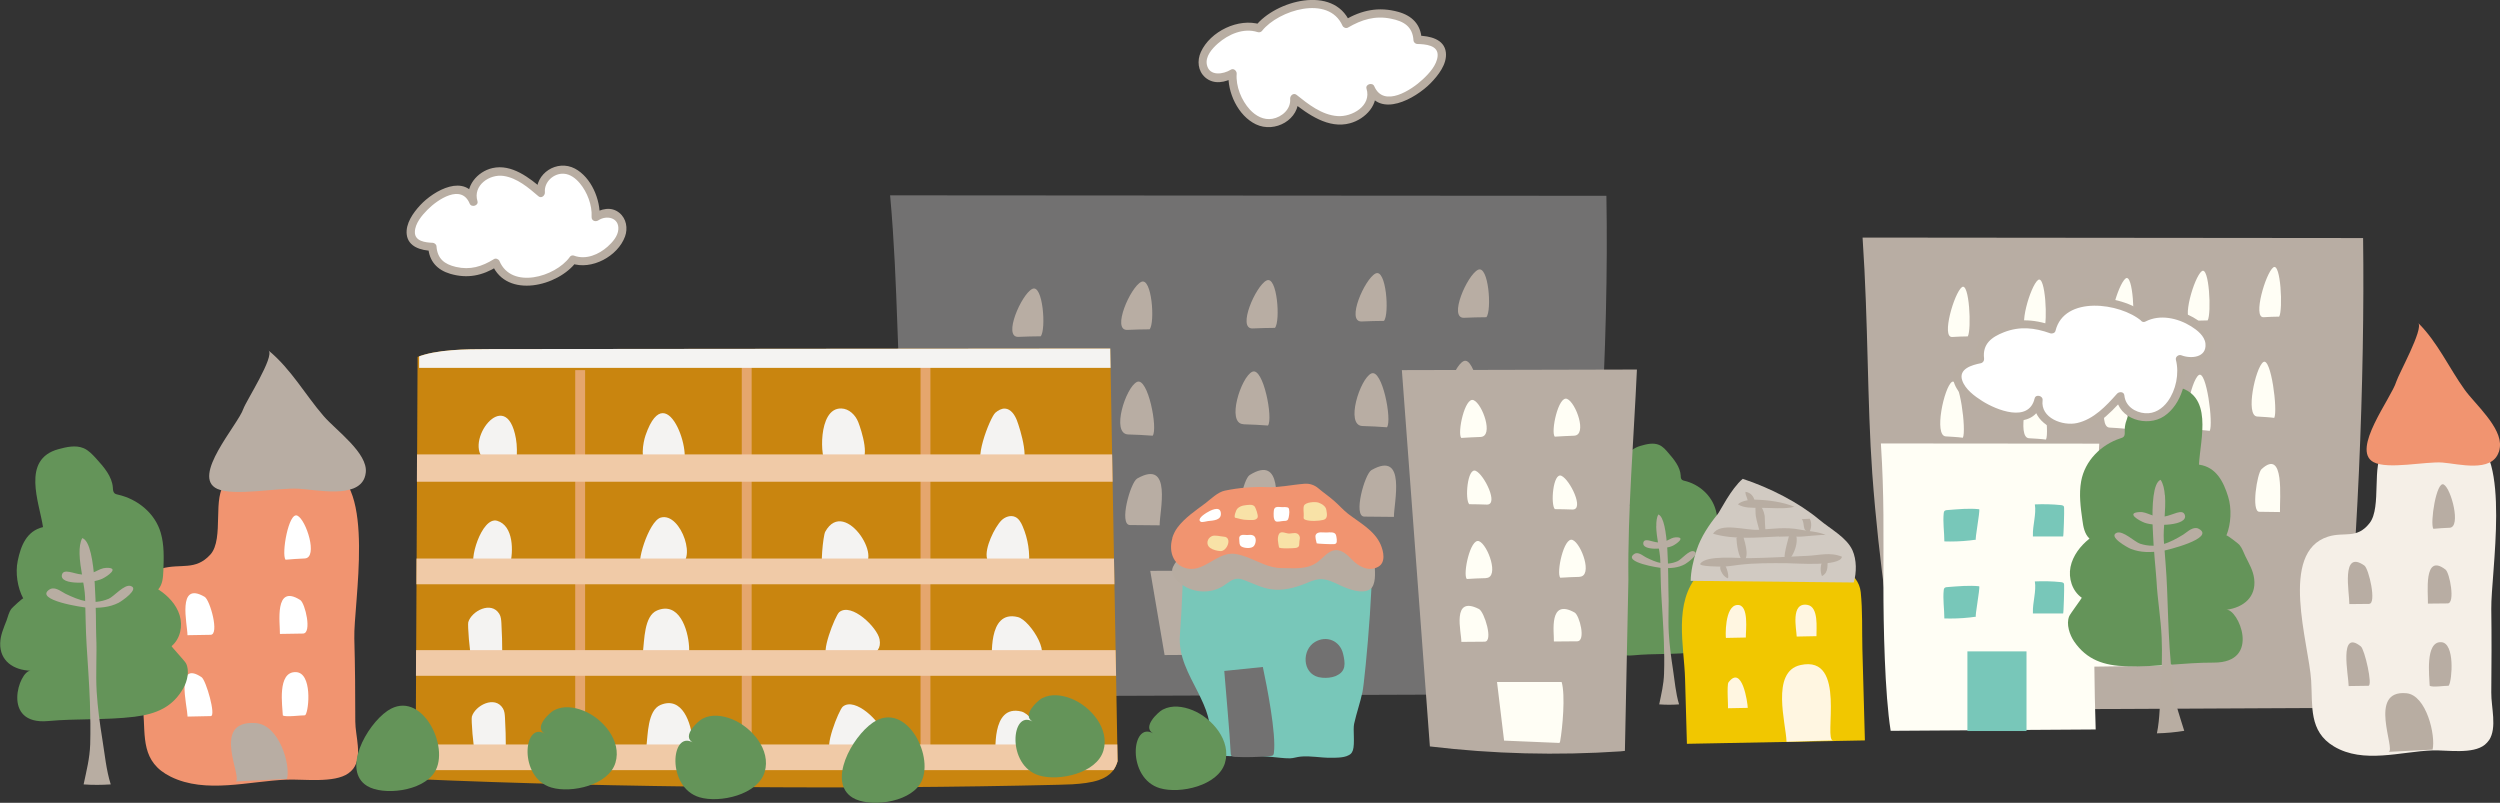
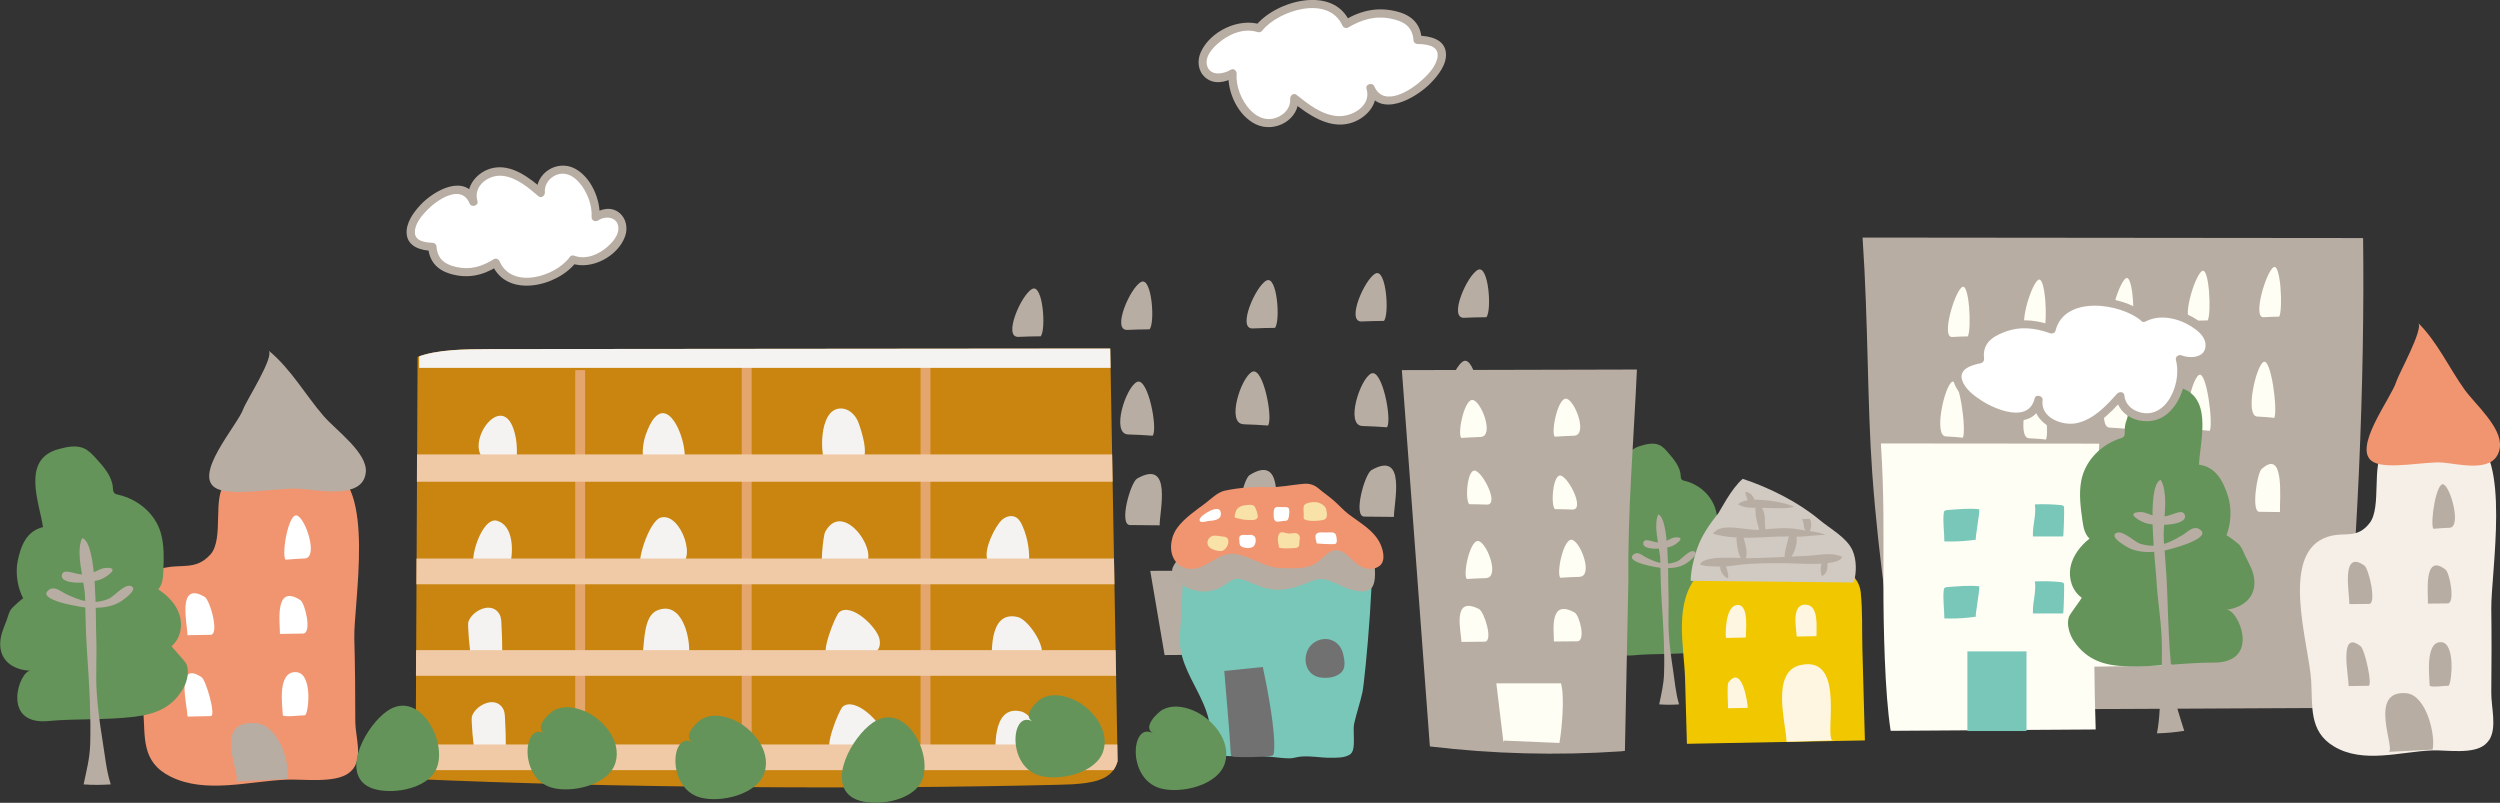
<svg xmlns="http://www.w3.org/2000/svg" id="_レイヤー_2" viewBox="0 0 258.03 82.86">
  <rect x="0" y="0" width="258.03" height="82.86" fill="#333333" stroke="none" />
  <defs>
    <style>.cls-1{fill:none;}.cls-2{clip-path:url(#clippath);}.cls-3{fill:#f8e2a7;}.cls-4{fill:#f1c700;}.cls-5{fill:#f4f3f2;}.cls-6{fill:#f5efe7;}.cls-7{fill:#fff;}.cls-8{fill:#fff6e1;}.cls-9{fill:#fffef5;}.cls-10{fill:#f19470;}.cls-11{fill:#f0caa7;}.cls-12{fill:#e5a66d;}.cls-13{fill:#649459;}.cls-14{fill:#b7aca1;}.cls-15{fill:#b8ada3;}.cls-16{fill:#b8ada2;}.cls-17{fill:#d1cac2;}.cls-18{fill:#c9850f;}.cls-19{fill:#727171;}.cls-20{fill:#78c7b9;}.cls-21{clip-path:url(#clippath-1);}.cls-22{clip-path:url(#clippath-2);}</style>
    <clipPath id="clippath">
      <rect class="cls-1" width="258.03" height="82.86" />
    </clipPath>
    <clipPath id="clippath-1">
      <path class="cls-1" d="m50.59,36.03c-2.64,0-5.56.05-7.5.81l-.21,43.57c20.6.9,45.63,1.09,66.31.59.48-.01.98-.03,1.47-.05.99-.06,1.96-.17,2.73-.43,1.34-.45,1.74-1.23,1.96-1.95l-.76-42.6c-21.33.02-42.66.04-63.99.06" />
    </clipPath>
    <clipPath id="clippath-2">
      <rect class="cls-1" width="258.03" height="82.86" />
    </clipPath>
  </defs>
  <g id="_レイヤー_1-2">
    <g class="cls-2">
      <path class="cls-13" d="m168.18,52.21c-.28-1.96-1.66-5.39,1.17-6.2.62-.18,1.3-.34,1.89-.09.39.17.68.5.95.82.59.68,1.22,1.44,1.28,2.34,0,.16.01.34.13.44.07.06.16.08.24.1,1.51.35,2.83,1.49,3.25,3.04.27.98.23,2.01.2,3.03-.02.52-.05,1.08-.39,1.47.74.5,1.37,1.2,1.62,2.06.25.86.06,1.87-.61,2.46-.03.02.99,1.17,1.08,1.35.29.57.1,1.43-.18,1.97-.81,1.52-2.05,2.09-3.72,2.3-2.18.28-4.37.13-6.53.34-3.61.36-2.21-4.03-1.33-4-1.32-.05-2.33-.79-2.31-2.18.01-.66.27-1.22.49-1.83.12-.33.16-.63.36-.93.06-.09.87-.88.9-.81-.44-.86-.61-2.05-.42-3,.24-1.19.67-2.38,1.93-2.68" />
      <path class="cls-16" d="m168.86,57.1c-.07.01-.13.04-.19.08-1.22.84,2.55,1.44,2.94,1.45.83.03,1.58-.01,2.3-.4.21-.12,1.61-1.1.91-1.33-.48-.16-1.28.85-1.67,1.02-1.23.54-2.23.12-3.26-.39-.24-.12-.66-.49-1.02-.43" />
      <path class="cls-16" d="m170.94,54.32c.02,1.15.39,2.58.42,3.47.04,1.27.04,2.55.12,3.82.09,1.52.2,3.04.25,4.56.04,1.11.06,2.22.02,3.33-.03,1.14-.28,2.1-.5,3.2.68.05,1.37.05,2.05,0-.35-1.15-.45-2.43-.63-3.61-.19-1.24-.36-2.49-.43-3.74-.09-1.49.03-2.98-.04-4.45-.05-1.19.1-7.43-1.05-7.8-.16.32-.21.75-.2,1.23" />
      <path class="cls-16" d="m169.61,56.01c-.18.86,2.29.7,3.06.31.39-.2,1.36-.9.29-.86-.61.02-.94.58-1.86.52-.57-.03-1.37-.51-1.49.03" />
-       <path class="cls-19" d="m162.52,71.64c2.47-15.56,3.55-36.58,3.28-51.43l-73.93-.05c.86,9.46.67,17.93,1.43,25.82.97,9.94,2.95,19.22,4.44,25.9l64.77-.24Z" />
      <path class="cls-15" d="m116.63,54.19c1.02,0,2.05.02,3.06.03-.03-1.36,1.36-6.92-2.32-4.83-.7.4-1.92,4.79-.74,4.8" />
      <path class="cls-15" d="m104.46,54.13c1.02.01,2.04.02,3.06.03-.06-1.29.73-6.42-2.73-4.26-.64.4-1.53,4.21-.33,4.23" />
      <path class="cls-15" d="m104.15,44.65c-1.78-.08-.24-4.88.92-5.41,1.14-.53,2.17,4.85,1.62,5.55-.84-.07-1.68-.1-2.53-.13" />
      <path class="cls-15" d="m116.43,44.84c-1.78-.08-.24-4.88.92-5.42,1.14-.53,2.17,4.85,1.62,5.55-.84-.07-1.68-.1-2.53-.13" />
      <path class="cls-15" d="m105.1,34.77c-1.62.05.32-4.39,1.44-4.95,1.11-.56,1.45,4.22.87,4.89-.76,0-1.53.03-2.31.06" />
      <path class="cls-15" d="m116.34,34.05c-1.62.05.32-4.39,1.44-4.95,1.11-.56,1.45,4.22.87,4.89-.76,0-1.53.03-2.31.06" />
      <path class="cls-15" d="m140.81,53.32c1.02,0,2.05.02,3.06.03-.03-1.36,1.35-6.92-2.32-4.83-.7.4-1.92,4.79-.74,4.8" />
      <path class="cls-15" d="m128.65,53.26c1.02.01,2.04.02,3.06.03-.06-1.28.73-6.42-2.73-4.26-.64.4-1.53,4.21-.33,4.23" />
      <path class="cls-15" d="m128.33,43.78c-1.78-.08-.24-4.88.92-5.41,1.14-.53,2.17,4.85,1.62,5.55-.84-.07-1.68-.1-2.53-.13" />
      <path class="cls-15" d="m140.61,43.97c-1.78-.08-.24-4.88.92-5.42,1.14-.53,2.17,4.85,1.62,5.55-.84-.07-1.68-.1-2.53-.13" />
      <path class="cls-15" d="m129.28,33.9c-1.62.05.32-4.39,1.44-4.95,1.11-.56,1.45,4.22.87,4.89-.76,0-1.53.03-2.31.06" />
      <path class="cls-15" d="m140.53,33.18c-1.62.05.32-4.39,1.44-4.95,1.11-.56,1.45,4.22.87,4.89-.76,0-1.53.03-2.31.06" />
      <path class="cls-15" d="m150.46,52.16c1.02.01,2.04.02,3.06.03-.06-1.29.73-6.42-2.73-4.26-.64.4-1.53,4.21-.33,4.23" />
      <path class="cls-15" d="m150.15,42.68c-1.78-.08-.24-4.88.92-5.41,1.14-.53,2.17,4.85,1.62,5.55-.84-.07-1.68-.1-2.53-.13" />
      <path class="cls-15" d="m151.1,32.8c-1.62.05.32-4.39,1.44-4.95,1.11-.56,1.45,4.22.87,4.89-.76,0-1.53.03-2.31.06" />
      <path class="cls-15" d="m120.2,67.61l17.22-.17c.11-.06.12-.13.12-.2.09-1.95.63-5.97.61-8.4l-19.43.08,1.48,8.69Z" />
      <path class="cls-15" d="m241.61,73.05c1.73-14.67,2.48-34.48,2.29-48.48l-51.66-.05c.6,8.92.47,16.9,1,24.34.68,9.36,2.06,18.11,3.11,24.42l45.26-.22Z" />
      <path class="cls-9" d="m209.54,54.94c.71.01,1.43.02,2.14.03-.02-1.41.95-7.18-1.62-5.01-.49.42-1.34,4.97-.52,4.98" />
-       <path class="cls-9" d="m201.04,54.87c.71.01,1.43.02,2.14.03-.04-1.33.51-6.66-1.91-4.42-.45.42-1.07,4.37-.23,4.39" />
      <path class="cls-9" d="m200.82,45.04c-1.24-.09-.17-5.06.64-5.62.8-.55,1.51,5.03,1.13,5.76-.59-.08-1.18-.1-1.77-.14" />
      <path class="cls-9" d="m209.4,45.23c-1.24-.09-.17-5.06.64-5.62.8-.55,1.51,5.03,1.13,5.76-.59-.08-1.18-.1-1.77-.14" />
      <path class="cls-9" d="m201.48,34.78c-1.13.06.22-4.55,1.01-5.14.77-.58,1.01,4.38.61,5.08-.53,0-1.07.03-1.61.06" />
      <path class="cls-9" d="m209.34,34.04c-1.13.06.22-4.55,1.01-5.14.77-.58,1.01,4.38.61,5.08-.53,0-1.07.03-1.61.06" />
      <path class="cls-9" d="m226.44,54.03c.71.01,1.43.02,2.14.03-.02-1.41.95-7.18-1.62-5.01-.49.42-1.34,4.97-.52,4.98" />
      <path class="cls-9" d="m217.93,53.96c.71.01,1.43.02,2.14.03-.04-1.33.51-6.66-1.91-4.42-.45.42-1.07,4.37-.23,4.39" />
      <path class="cls-9" d="m217.71,44.13c-1.24-.09-.17-5.06.64-5.62.8-.55,1.51,5.03,1.13,5.76-.59-.08-1.18-.1-1.77-.14" />
      <path class="cls-9" d="m226.3,44.33c-1.24-.09-.17-5.06.64-5.62.8-.55,1.51,5.03,1.13,5.76-.59-.08-1.18-.1-1.77-.14" />
      <path class="cls-9" d="m218.38,33.88c-1.13.06.22-4.55,1.01-5.14.77-.58,1.01,4.38.61,5.08-.53,0-1.07.03-1.61.06" />
      <path class="cls-9" d="m226.24,33.13c-1.13.06.22-4.55,1.01-5.14.77-.58,1.01,4.38.61,5.08-.53,0-1.07.03-1.61.06" />
      <path class="cls-9" d="m233.18,52.82c.71.01,1.43.02,2.14.03-.04-1.33.51-6.66-1.91-4.42-.45.42-1.07,4.37-.23,4.39" />
      <path class="cls-9" d="m232.96,42.99c-1.24-.09-.17-5.06.64-5.62.8-.55,1.51,5.03,1.13,5.76-.59-.08-1.18-.1-1.77-.14" />
      <path class="cls-9" d="m233.62,32.74c-1.13.06.22-4.55,1.01-5.14.77-.58,1.01,4.38.61,5.08-.53,0-1.07.03-1.61.06" />
      <path class="cls-9" d="m212.03,68.86l12.03-.17c.07-.06.08-.14.08-.21.06-2.02.44-6.19.43-8.72l-13.58.09,1.04,9.02Z" />
      <path class="cls-9" d="m216.3,75.29c-.28-8.26-.21-20.48.37-29.5l-22.54-.02c.35,5.43.26,9.28.26,14.61,0,4.23.14,11.22.75,15.05l21.15-.14Z" />
      <path class="cls-20" d="m209.82,55.29s0,.05,0,.08c1.04,0,2.08,0,3.12,0,.05,0,.13-2.7.1-2.97,0-.07-.02-.15-.09-.2-.07-.05-.17-.06-.26-.07-.88-.09-1.78-.11-2.67-.07.17,1.02-.24,2.17-.2,3.22" />
      <path class="cls-20" d="m201.28,55.89c.89,0,1.79-.06,2.66-.19-.13.02.43-2.87.34-3.14-1.05-.12-2.17,0-3.23.08-.12,0-.25.02-.33.08-.07.06-.09.14-.1.21-.11.96.06,1.98.06,2.95.2,0,.4.01.6.01" />
      <path class="cls-20" d="m209.82,63.24s0,.05,0,.08c1.04,0,2.08,0,3.12,0,.05,0,.13-2.7.1-2.97,0-.07-.02-.15-.09-.2-.07-.05-.17-.06-.26-.07-.88-.09-1.78-.11-2.67-.07.17,1.02-.24,2.17-.2,3.22" />
      <path class="cls-20" d="m201.28,63.84c.89,0,1.79-.06,2.66-.19-.13.02.43-2.87.34-3.14-1.05-.11-2.17,0-3.23.08-.12,0-.25.02-.33.08-.07.06-.09.14-.1.21-.11.96.06,1.98.06,2.95.2,0,.4.01.6.01" />
      <rect class="cls-20" x="203.06" y="67.23" width="6.1" height="8.22" />
      <path class="cls-10" d="m36.45,79.35c-.13.17-.3.33-.5.47-1.45,1.03-4.61.58-6.37.65-3.87.15-8.34,1.48-11.95-.3-3.09-1.52-2.62-4.12-2.84-6.73-.31-3.77-4.09-13.1,1.89-14.76,1.99-.55,3.48.26,5.03-1.44,1.48-1.63.12-6.13,1.62-7.38,1.23-1.02,8.94-1.94,10.59-1.46,4.93,1.41,2.55,13.91,2.65,17.51.08,2.85.1,5.71.1,8.55,0,1.51.77,3.6-.22,4.89" />
      <path class="cls-7" d="m21.75,65.52c-.8.01-1.61.03-2.4.04,0-1.11-1.12-5.65,1.77-3.96.56.32,1.55,3.9.62,3.92" />
      <path class="cls-7" d="m31.29,65.39c-.8.01-1.6.03-2.4.04.03-1.05-.63-5.24,2.1-3.5.51.33,1.23,3.43.29,3.46" />
      <path class="cls-7" d="m21.76,73.91s-2.4.05-2.4.05c-.03-1.1-1.29-5.89,1.44-4.07.47.31,1.52,4.01.96,4.02" />
      <path class="cls-7" d="m31.54,73.77s-.05.06-.08.06c-.42-.01-1.98.21-2.27.01-.03-.93-.62-4.54,1.35-4.47,1.69.06,1.36,3.89.99,4.41" />
      <path class="cls-15" d="m29.62,80.39c.39-1.44-.8-5.59-3.24-5.76-4.78-.33-1.17,5.87-2.1,6.03,0,0,5.34-.27,5.34-.27" />
      <path class="cls-15" d="m37.63,49.3c.06-.15.1-.33.12-.51.25-2.02-3.07-4.37-4.34-5.84-1.9-2.19-3.36-4.86-5.7-6.78.69.57-2.32,5.24-2.59,6.02-.57,1.68-5.45,7.02-2.69,8.27,1.72.78,6.36-.14,8.37-.02,1.95.11,6,1.02,6.83-1.13" />
      <path class="cls-7" d="m31.46,57.64c1.39-.08.15-3.99-.77-4.42-.9-.43-1.66,3.98-1.22,4.55.66-.07,1.32-.09,1.99-.13" />
      <path class="cls-4" d="m174.1,76.77l18.38-.35c-.09-3.15-.17-6.29-.26-9.44-.05-1.94.03-3.92-.17-5.86-.22-2.13-2.78-3.23-5.2-3.43-2.22-.18-4.42.22-6.68.09-.88-.05-2.22-.45-3.08-.11-.53.21-1.43,1.21-1.79,1.61-2.62,2.92-1.47,7.4-1.38,10.8.07,2.23.13,4.45.19,6.68" />
      <path class="cls-8" d="m185.44,65.7l2.04-.04c-.02-.75.26-3.04-.94-3.23-1.76-.29-1.12,2.51-1.1,3.27" />
      <path class="cls-8" d="m178.15,65.84s2.04-.04,2.04-.04c-.02-.64.37-3.42-.87-3.36-1.36.07-1.22,3.41-1.18,3.41" />
      <path class="cls-8" d="m184.39,76.56l4.81-.14c-1.05.03,1.5-8.85-3.36-7.78-3.12.68-1.49,6.08-1.45,7.92" />
      <path class="cls-8" d="m178.35,73.1s2.04-.04,2.04-.04c-.01-.49-.57-4.52-1.99-2.63-.19.25-.01,2.66-.05,2.66" />
      <path class="cls-17" d="m174.5,59.95c0-.88.26-2.13.62-3.2.44-1.33,1.25-2.56,2.18-3.7.22-.27,1.35-2.59,2.57-3.63,2.81.93,5.78,2.44,7.92,4.23,1.16.97,2.79,1.81,3.4,3.13.45.99.44,2.32.14,3.34l-16.82-.17Z" />
      <path class="cls-16" d="m181.58,52.41c-.79,0-1.58.04-2.21-.36.39-.37,1.21-.49,1.81-.48,1.37.04,2.78.23,4.02.73-.86.28-2.67.1-3.62.11" />
      <path class="cls-16" d="m183.61,55.39c.71-.03,1.37-.04,1.95,0,.47.04,2.67-.28,2.93-.14-.68-.38-1.94-.43-2.72-.59-1.49-.29-2.84-.07-4.3.02-1.27.09-3.91-.82-4.66.41,2.2.63,4.54.38,6.81.28" />
      <path class="cls-16" d="m184.43,58.13c.87,0,5.53.39,5.68-.67-1.23-.51-2.34-.14-3.59-.09-1.99.09-4.01.21-5.99.24-1.07.02-4.42-.35-5.04.57-.2.3,2.04.3,2.24.3.62,0,1.12-.11,1.74-.18,1.67-.2,3.32-.18,4.96-.17" />
      <path class="cls-16" d="m181.43,54.17c-.08-.3-.16-.61-.21-.91-.01-.06-.16-1.53.22-1.3.4.24.63.87.7,1.29.01.08.03,1.57.11,1.5-.07.05-.5.28-.58.31-.07-.29-.16-.6-.24-.9" />
      <path class="cls-16" d="m184.73,54.9c-.07.65-.95,2.96-.31,3.12.88-.78,1.34-2.46.78-3.14l-.48.02Z" />
      <path class="cls-16" d="m179.22,55.54c.02.57.19,2.02.71,2.41.76-.54.04-2.27-.12-3.03l-.59.62Z" />
      <path class="cls-16" d="m185.97,53.58c.36.49-.04,1.15.76,1.37.24-.43.29-.97.06-1.41l-.82.04Z" />
      <path class="cls-16" d="m180.41,51.98c.06-.45-.29-.83-.26-1.22.56.08.88.5.95.96l-.69.25Z" />
      <path class="cls-16" d="m177.65,58.98c.14.31.34.58.69.71.17-.25-.25-1.7-.55-1.5-.25.17-.29.38-.21.62.02.05.04.11.06.17" />
      <path class="cls-16" d="m188.05,57.98c-.17.49-.19,1.02,0,1.48.76-.41.5-1.19.62-1.83l-.62.35Z" />
      <path class="cls-15" d="m144.69,38.2c6.76-.02,17.5-.04,24.26-.06-.32,7.14-.96,14.58-.88,21.72l-.36,17.64c-.15.02-.31.04-.46.05-6.55.44-13.14.27-19.67-.51l-2.89-38.83Z" />
-       <path class="cls-9" d="m155.24,76.44l5.71.24s.06-.09.07-.14c.25-1.37.56-4.8.16-6.15h-6.67l.73,6.06Z" />
+       <path class="cls-9" d="m155.24,76.44l5.71.24c.25-1.37.56-4.8.16-6.15h-6.67l.73,6.06Z" />
      <path class="cls-9" d="m153.23,66.23c-.8,0-1.61.02-2.4.02.02-.95-1.06-4.86,1.82-3.39.55.28,1.51,3.36.58,3.37" />
      <path class="cls-9" d="m162.78,66.19c-.8,0-1.61.02-2.4.02.04-.9-.58-4.51,2.14-2.99.5.28,1.2,2.96.26,2.97" />
      <path class="cls-9" d="m163.03,59.53c1.4-.06.19-3.43-.72-3.8-.9-.37-1.7,3.41-1.27,3.9.66-.05,1.32-.07,1.99-.09" />
      <path class="cls-9" d="m153.38,59.66c1.4-.06.19-3.43-.72-3.8-.9-.37-1.7,3.41-1.27,3.9.66-.05,1.32-.07,1.99-.09" />
      <path class="cls-9" d="m162.29,52.59c1.27.04-.25-3.08-1.13-3.48-.87-.39-1.14,2.97-.68,3.44.6,0,1.2.02,1.81.04" />
      <path class="cls-9" d="m153.45,52.08c1.27.04-.25-3.08-1.13-3.48-.87-.4-1.14,2.97-.68,3.44.6,0,1.2.02,1.81.04" />
      <path class="cls-9" d="m162.46,44.97c1.4-.06.19-3.43-.72-3.8-.9-.37-1.7,3.41-1.27,3.9.66-.05,1.32-.07,1.99-.1" />
      <path class="cls-9" d="m152.81,45.1c1.4-.06.19-3.43-.72-3.8-.9-.37-1.7,3.41-1.27,3.9.66-.05,1.32-.07,1.99-.1" />
      <path class="cls-20" d="m139.62,77.46c-.04.13-.1.24-.18.32-.5.47-1.5.42-2.13.43-1.01.01-2.06-.22-3.06-.12-.38.03-.73.17-1.11.18-.63.01-1.29-.1-1.92-.15-1.29-.11-2.6-.2-3.89-.09-.77.06-1.62-.1-2.37-.25.01-1.27.05-2.61-.29-3.85-.22-.82-.63-1.68-1.01-2.45-.99-1.96-2.04-3.72-1.88-5.93.24-3.29.37-6.55.34-9.89l19.2.76c.84.03-.43,13.8-.7,15.02-.24,1.11-.61,2.14-.86,3.27-.13.61.1,2.03-.13,2.75" />
      <path class="cls-14" d="m121.08,58.49s-.02.05-.03.07c-.31.74.43,1.43,1,1.82,1.22.84,2.95.9,4.2.1.48-.31.94-.75,1.51-.75.26,0,.51.09.75.18.88.34,1.74.77,2.67.91,1.21.18,2.44-.14,3.58-.6.46-.19.93-.4,1.43-.44.78-.05,1.5.34,2.21.67.77.35,2.17.9,2.99.38.65-.42.53-1.74.5-2.4-.05-1.3-1.56-1.93-2.58-2.46-.59-.31-2.75-2.02-3.2-2.02h-9.48c-1.25,1-2.66,1.76-3.89,2.76-.58.48-1.33,1.06-1.66,1.78" />
      <path class="cls-10" d="m121,55.55c-.43,1.45.17,3,1.78,3.16,1.53.15,2.75-1.49,4.29-1.56.54-.02,1.08.16,1.59.34,1.18.44,2.31,1.14,3.59,1.14,1.34,0,2.68.21,3.82-.68.56-.44,1.04-1.11,1.75-1.17.68-.05,1.25.49,1.72.98.69.71,1.71,1.28,2.69.75.82-.44.58-1.58.27-2.3-.63-1.45-2.15-2.25-3.35-3.17-.52-.4-.95-.91-1.45-1.34-.52-.46-1.1-.85-1.63-1.3-.4-.34-.88-.51-1.43-.47-.68.05-1.35.16-2.02.24-.59.07-1.19.14-1.78.11-1.46-.06-2.98.06-4.42.36-.75.16-1.42.85-2.01,1.3-1.01.76-2.12,1.49-2.89,2.52-.23.31-.41.68-.53,1.07" />
      <path class="cls-3" d="m136.55,52.12c.18.13.32.3.35.54.06.38.17.88-.32,1-.47.12-1.36.16-1.82,0-.26-.09-.21-.19-.2-.43.02-.28-.08-.8.03-1.04.16-.37,1.17-.43,1.5-.31.16.06.33.14.47.24" />
      <path class="cls-7" d="m133.08,52.81c0,.22-.05.47-.07.59-.06.32-.19.37-.54.37-.18,0-.65.14-.81.03-.26-.18-.21-.79-.19-1.06.04-.49.37-.43.81-.4.16,0,.59-.03.7.08.07.07.09.22.09.39" />
      <path class="cls-7" d="m137.71,56.16c.08-.01.15-.04.19-.08.15-.14.04-.7-.01-.86-.12-.36-.66-.27-.96-.26-.33.02-.95-.14-1.13.24-.09.19.05.68.1.88,0,.04,1.65.11,1.81.08" />
      <path class="cls-3" d="m134.13,55.36c.08.2,0,.3-.01.48-.05.34.08.61-.35.71-.18.04-1.73.11-1.76-.06-.08-.42-.22-.97,0-1.38.21-.37.74-.02,1.08-.04.35-.02.77-.18.99.18.02.04.04.07.06.11" />
      <path class="cls-3" d="m124.9,56.55c-.45-.32-.33-.98.17-1.21.32-.15.89.03,1.24.05.92.05.35,1.52-.34,1.49-.33-.02-.78-.12-1.07-.33" />
      <path class="cls-7" d="m127.92,55.9c0-.26-.1-.51.16-.65.17-.09.45-.02.64-.03.23-.01.46-.06.67.07.33.2.24.8.03,1.06-.22.28-.87.24-1.18.11-.26-.1-.31-.28-.32-.55" />
      <path class="cls-3" d="m127.51,53.45c-.23-.05.09-.83.17-.92.2-.23.52-.35.82-.38.29-.03.74-.13.97.1.14.15.4.92.34,1.13-.13.41-.81.28-1.13.28-.39,0-.79-.13-1.17-.22" />
      <path class="cls-19" d="m137.93,69.75s-.05.02-.08.03c-.44.17-.92.21-1.38.17-.13-.01-.25-.03-.38-.06-1.7-.42-1.73-2.82-.37-3.63,1.19-.71,2.57-.14,2.9,1.21.24.99.32,1.83-.7,2.27" />
      <path class="cls-19" d="m126.36,69.26c.14,1.89.58,6.52.66,8.43,0,.11.01.23.08.31.09.1.24.12.37.12,1.13.05,2.27.03,3.4-.07.09,0,.18-.02.27-.03.1,0,.2-.02.27-.1.05-.06.06-.13.07-.21.26-1.98-.73-6.93-1.14-8.87l-3.98.41Z" />
      <path class="cls-7" d="m124.69,53.78c-.15.02-.62.15-.74.08-.48-.26.38-.81.57-.93.35-.22,1.37-.77,1.48-.03.12.8-.75.82-1.31.88" />
    </g>
    <g class="cls-21">
      <path class="cls-18" d="m43.1,36.84c1.93-.76,4.85-.81,7.5-.81,21.33-.02,42.66-.04,63.99-.06l.76,42.6c-.22.72-.62,1.5-1.96,1.95-.77.26-1.74.37-2.73.43-.49.03-.98.04-1.46.05-20.68.51-45.7.31-66.31-.59l.21-43.57Z" />
      <rect class="cls-12" x="95.01" y="37.35" width="1.02" height="41.52" />
      <rect class="cls-12" x="59.37" y="38.2" width="1.02" height="39.85" />
      <rect class="cls-12" x="76.56" y="36.84" width="1.02" height="39.85" />
      <path class="cls-5" d="m51.84,67.5v.13c0-.27-3.02-.11-3.22-.1-.13,0-.37-3.03-.29-3.31.33-1.15,2.38-2.23,3.21-.85.17.28.19.62.21.95.06,1.06.09,2.12.09,3.18" />
      <path class="cls-5" d="m71.12,66.73c.02.27.01.53,0,.74,0,.11-.03.24-.11.31-.08.06-.18.06-.28.06-1.31,0-2.61,0-3.92-.01-.13,0-.28,0-.37-.1-.11-.11-.1-.28-.08-.44.15-1.18.11-3.72,1.45-4.28,2.25-.95,3.2,1.89,3.31,3.72" />
      <path class="cls-5" d="m69.81,58.36c2.33-.07.51-5.54-1.61-4.94-1.28.36-2.68,5.1-1.94,5.06,1.18-.06,2.36-.09,3.55-.12" />
      <path class="cls-5" d="m52.61,58.28s.02,0,.03,0c.36-1.35.38-4.03-1.33-4.53-1.6-.46-3.03,4.27-2.26,4.89,1.17-.06,2.4-.45,3.56-.36" />
      <path class="cls-5" d="m70.08,48.18c1.89.04-1.15-9.88-3.45-3.26-.27.78-.58,2.63.21,3.2,1.07,0,2.15.03,3.24.06" />
      <path class="cls-5" d="m53.32,47.5c.04-.75.06-1.5-.07-2.23-1.01-5.71-5.55.5-3.17,2.22.21,0,3.24.16,3.22.45,0-.15.02-.3.03-.45" />
      <path class="cls-5" d="m89.76,67.63c-1.26.41-3.33.08-4.27.09-.93,0,.71-4.19,1.13-4.54,1.27-1.03,3.94,1.6,4.16,2.8.18.93-.29,1.41-1.02,1.65" />
      <path class="cls-5" d="m106.64,68.2c-1.43,0-2.87.02-4.29.02.12,0-.53-5.34,2.71-4.53,1.32.33,3.86,4.48,1.57,4.5" />
      <path class="cls-5" d="m105.76,58.61c.25-.01.42-.05.42-.12.15-1.42-.07-2.87-.63-4.17-.17-.39-.39-.8-.78-.97-.47-.21-1.04,0-1.4.35-.72.72-1.77,2.9-1.5,3.94.29,1.08.39.7,1.5.85.25.03,1.66.17,2.38.13" />
      <path class="cls-5" d="m88.52,58.53c3.18-.09-1.28-7.43-3.35-3.64-.22.41-.54,3.77-.2,3.75,1.18-.06,2.36-.09,3.55-.12" />
-       <path class="cls-5" d="m104.99,48.18c1.56.04.29-3.95-.04-4.81-.22-.56-.62-1.16-1.22-1.2-.37-.02-.71.19-.99.42-.55.46-2.54,5.53-.99,5.52,1.07,0,2.15.03,3.24.06" />
      <path class="cls-5" d="m88.5,47.7c1.5.03.4-3.33.08-4.14-.29-.73-.95-1.38-1.74-1.4-2.5-.09-2.15,5.49-1.58,5.49,1.07,0,2.15.03,3.24.06" />
      <rect class="cls-11" x="42.21" y="46.9" width="74.98" height="2.82" />
      <rect class="cls-11" x="42.74" y="57.65" width="73.72" height="2.65" />
      <rect class="cls-11" x="42.48" y="67.1" width="73.72" height="2.65" />
      <rect class="cls-5" x="43.26" y="35.55" width="71.95" height="2.42" />
      <path class="cls-5" d="m52.21,77.25v.13c0-.27-3.02-.11-3.22-.1-.13,0-.37-3.03-.29-3.31.33-1.15,2.38-2.23,3.21-.85.17.28.19.62.21.95.06,1.06.09,2.12.09,3.18" />
-       <path class="cls-5" d="m71.48,76.47c.02.28.01.53,0,.74,0,.11-.03.24-.11.31-.08.06-.18.07-.28.07-1.31,0-2.61,0-3.92-.01-.13,0-.28,0-.37-.1-.11-.11-.1-.28-.08-.44.15-1.18.11-3.72,1.45-4.28,2.25-.95,3.2,1.89,3.31,3.72" />
      <path class="cls-5" d="m90.13,77.38c-1.26.41-3.33.08-4.27.09-.93,0,.71-4.19,1.13-4.54,1.27-1.03,3.94,1.6,4.16,2.8.18.93-.29,1.41-1.02,1.65" />
      <path class="cls-5" d="m107.01,77.94c-1.43,0-2.87.02-4.29.03.12,0-.53-5.34,2.71-4.53,1.32.33,3.86,4.48,1.57,4.5" />
      <rect class="cls-11" x="42.84" y="76.84" width="73.72" height="2.65" />
    </g>
    <g class="cls-22">
      <path class="cls-13" d="m120.03,73.23c.93-.48,2.04-.34,3.06.07,2,.81,4.03,3.15,3.34,5.45-.71,2.34-4.62,3.22-6.72,2.6-3.45-1.03-2.95-6.94-.7-5.66-1.16-.66.53-2.19.96-2.43.02-.01.04-.02.06-.03" />
      <path class="cls-13" d="m90.08,74.59s.04-.03.06-.04c3.45-2.29,6.48,3.77,4.82,6.37-1.27,1.99-5.31,2.42-6.96,1.41-2.62-1.61-.08-6.25,2.08-7.74" />
      <path class="cls-13" d="m107.59,72.05c.91-.47,2.01-.33,3.01.07,1.97.79,3.97,3.1,3.28,5.37-.7,2.31-4.55,3.17-6.62,2.55-3.4-1.01-2.9-6.84-.69-5.57-1.14-.65.53-2.15.95-2.39.02-.01.04-.02.06-.03" />
      <path class="cls-13" d="m4.44,54.4c-.38-2.54-2.27-6.99,1.59-8.04.84-.23,1.77-.44,2.58-.11.53.22.92.65,1.3,1.06.81.89,1.66,1.86,1.74,3.03.01.21.02.44.18.58.09.08.22.1.33.13,2.06.46,3.85,1.94,4.43,3.94.37,1.27.32,2.61.27,3.93-.03.67-.07,1.4-.53,1.91,1.01.65,1.87,1.56,2.21,2.67.34,1.11.08,2.42-.83,3.19-.04.03,1.35,1.52,1.48,1.76.4.75.14,1.86-.25,2.55-1.1,1.97-2.79,2.7-5.07,2.98-2.98.36-5.95.17-8.89.44-4.91.46-3.01-5.23-1.82-5.19-1.8-.07-3.18-1.03-3.14-2.83.02-.86.36-1.58.66-2.37.16-.43.22-.82.5-1.2.08-.11,1.18-1.14,1.22-1.06-.6-1.11-.83-2.66-.57-3.89.32-1.55.91-3.08,2.62-3.48" />
      <path class="cls-16" d="m5.37,60.74c-.09.01-.18.05-.26.1-1.66,1.09,3.48,1.87,4.01,1.89,1.13.03,2.15-.02,3.13-.52.29-.15,2.19-1.43,1.24-1.73-.66-.21-1.74,1.1-2.27,1.32-1.68.7-3.04.16-4.45-.51-.33-.16-.9-.63-1.39-.55" />
      <path class="cls-16" d="m8.21,57.14c.03,1.48.54,3.34.57,4.5.05,1.65.06,3.3.16,4.95.12,1.97.27,3.94.34,5.91.05,1.44.07,2.88.03,4.31-.05,1.48-.38,2.72-.68,4.15.93.07,1.87.06,2.8,0-.47-1.48-.62-3.15-.87-4.68-.26-1.61-.48-3.23-.58-4.86-.12-1.93.04-3.86-.05-5.77-.07-1.54.14-9.63-1.44-10.11-.22.41-.29.97-.28,1.6" />
      <path class="cls-16" d="m6.39,59.33c-.25,1.12,3.12.9,4.17.4.53-.25,1.85-1.17.4-1.12-.83.03-1.28.75-2.54.68-.78-.05-1.87-.66-2.03.04" />
      <path class="cls-13" d="m226.96,47.95c.13-2.62,1.57-7.33-2.42-8.05-.87-.15-1.83-.29-2.6.13-.51.27-.86.74-1.2,1.2-.72.98-1.48,2.05-1.44,3.25,0,.21.03.45-.12.6-.08.09-.21.12-.32.16-2.03.66-3.68,2.33-4.06,4.43-.24,1.33-.06,2.69.13,4.03.09.68.22,1.41.73,1.89-.95.76-1.72,1.76-1.96,2.93-.23,1.16.17,2.48,1.16,3.17.04.03-1.21,1.68-1.3,1.93-.32.8.05,1.9.51,2.58,1.31,1.91,3.08,2.5,5.41,2.57,3.03.09,6.01-.39,9-.38,4.99.01,2.5-5.61,1.3-5.45,1.81-.24,3.1-1.34,2.88-3.18-.1-.88-.53-1.57-.91-2.35-.21-.42-.31-.81-.62-1.18-.09-.11-1.3-1.05-1.34-.96.49-1.19.56-2.79.18-4.01-.48-1.55-1.23-3.05-2.99-3.3" />
      <path class="cls-16" d="m226.67,54.5c.09,0,.18.03.27.08,1.78.96-3.31,2.23-3.84,2.3-1.13.14-2.16.18-3.2-.24-.31-.13-2.35-1.25-1.43-1.65.64-.27,1.87.96,2.42,1.13,1.76.56,3.08-.12,4.43-.93.31-.19.84-.73,1.35-.69" />
      <path class="cls-16" d="m223.45,51.1c.12,1.52-.2,3.46-.12,4.64.12,1.68.28,3.37.34,5.06.08,2.02.13,4.04.26,6.06.1,1.47.22,2.94.41,4.4.2,1.51.66,2.74,1.1,4.17-.93.15-1.87.24-2.82.26.32-1.56.3-3.27.4-4.85.1-1.66.16-3.33.09-5-.08-1.98-.43-3.93-.53-5.88-.08-1.58-1.12-9.8.42-10.44.27.4.39.96.44,1.6" />
      <path class="cls-16" d="m225.5,53.15c.37,1.12-3.05,1.21-4.16.8-.55-.21-1.98-1.02-.51-1.1.84-.05,1.37.65,2.62.45.78-.12,1.82-.84,2.05-.15" />
      <path class="cls-6" d="m256.9,76.39c-.12.17-.26.33-.43.47-1.25,1.02-3.93.54-5.42.59-3.29.12-7.11,1.41-10.16-.41-2.61-1.56-2.19-4.18-2.35-6.8-.23-3.8-3.36-13.24,1.74-14.85,1.7-.54,2.96.3,4.29-1.4,1.28-1.62.16-6.17,1.45-7.42,1.06-1.02,7.62-1.87,9.02-1.38,4.18,1.47,2.04,14.04,2.09,17.66.04,2.87.03,5.75,0,8.62-.02,1.52.62,3.63-.23,4.93" />
      <path class="cls-15" d="m244.52,62.33c-.68,0-1.37.02-2.04.02.02-1.12-.9-5.7,1.55-3.98.47.33,1.28,3.94.5,3.95" />
      <path class="cls-15" d="m252.63,62.28c-.68,0-1.36.02-2.04.02.04-1.06-.49-5.29,1.82-3.51.43.33,1.02,3.47.22,3.49" />
      <path class="cls-15" d="m244.45,70.78s-2.04.03-2.04.03c-.01-1.1-1.04-5.94,1.26-4.09.39.31,1.25,4.05.78,4.06" />
      <path class="cls-15" d="m252.77,70.72s-.04.06-.07.06c-.35-.02-1.68.2-1.93-.01-.02-.93-.49-4.58,1.19-4.49,1.44.07,1.12,3.93.8,4.45" />
      <path class="cls-16" d="m251.07,77.38c.34-1.45-.63-5.64-2.7-5.83-4.06-.38-1.05,5.91-1.84,6.05,0,0,4.54-.23,4.54-.23" />
      <path class="cls-10" d="m257.91,46.66c.05-.15.09-.33.11-.52.23-2.03-2.57-4.43-3.64-5.92-1.6-2.23-2.81-4.93-4.79-6.88.58.58-2.02,5.26-2.26,6.04-.5,1.69-4.7,7.03-2.37,8.31,1.46.8,5.41-.08,7.12.05,1.65.13,5.1,1.08,5.82-1.08" />
      <path class="cls-15" d="m252.84,54.47c1.19-.07.16-4.02-.61-4.46-.76-.44-1.44,4-1.08,4.57.56-.06,1.12-.08,1.69-.11" />
      <path class="cls-7" d="m221.28,32.79c-2.65-2.39-8.8-2.26-9.52,1.22-1.36-.51-2.87-.84-4.35-.36-1.91.61-3.39,1.38-3.05,3.43-7.42,1.38,4.95,9.4,6.03,4.19-.37,1.79,1.98,3.22,3.89,2.85,1.91-.37,3.32-1.84,4.56-3.24.03,1.56,2.12,2.6,3.67,2.04,2.13-.77,2.99-3.96,2.49-5.85,0,0,0,0,0-.01.74.34,1.75.41,2.42-.12.68-.53.8-1.4.47-2.1-.33-.71-1.04-1.27-1.82-1.7-1.41-.78-3.43-1.16-4.79-.35" />
      <path class="cls-16" d="m221.52,32.45c-2.59-2.22-9.12-2.81-10.16,1.42.18-.08.36-.17.54-.25-2.06-.73-4-.81-6,.16-1.43.69-2.15,1.78-1.96,3.38.11-.16.23-.33.34-.49-1.19.24-2.79.81-2.7,2.29.08,1.25,1.26,2.28,2.21,2.94,1.88,1.31,6.2,2.85,6.98-.47-.27-.06-.54-.12-.82-.19-.26,1.98,1.72,3.28,3.5,3.36,2.4.11,4.25-1.83,5.72-3.47-.25-.06-.51-.11-.76-.17.23,2.3,3.2,3.17,4.96,1.99,1.79-1.2,2.55-3.93,2.03-5.96-.19.16-.38.31-.56.47,1.01.4,2.27.46,3.07-.4.7-.76.7-1.83.19-2.69-1.29-2.14-4.83-3.08-7.01-1.95-.48.25-.12,1.02.36.76,1.49-.77,3.33-.35,4.7.5.62.39,1.4.99,1.48,1.79.14,1.46-1.51,1.58-2.49,1.2-.28-.11-.64.16-.56.47.36,1.42.01,3.12-.85,4.3-.56.76-1.36,1.28-2.33,1.21-1.05-.08-2.04-.74-2.14-1.84-.04-.41-.55-.41-.76-.17-1.12,1.26-2.4,2.63-4.11,3.02-1.48.34-3.81-.51-3.57-2.35.06-.47-.71-.66-.82-.19-.6,2.55-3.95,1.2-5.41.27-.78-.49-1.77-1.22-2.07-2.14-.39-1.19,1.02-1.58,1.92-1.76.23-.05.37-.26.34-.49-.18-1.5.77-2.21,2.05-2.71,1.65-.64,3.16-.47,4.78.11.2.07.49-.03.54-.25.9-3.69,6.69-2.9,8.88-1.02.41.35.9-.34.49-.69" />
      <path class="cls-13" d="m72.52,74.17c.93-.48,2.04-.34,3.06.07,2,.81,4.03,3.15,3.34,5.45-.71,2.34-4.62,3.22-6.72,2.6-3.45-1.03-2.95-6.94-.7-5.66-1.16-.66.53-2.19.96-2.42.02-.01.04-.02.06-.03" />
      <path class="cls-13" d="m39.97,73.38s.04-.03.06-.04c3.45-2.29,6.48,3.77,4.82,6.37-1.27,1.99-5.31,2.42-6.96,1.41-2.62-1.61-.08-6.25,2.08-7.74" />
      <path class="cls-13" d="m57.23,73.29c.91-.47,2.01-.33,3.01.07,1.97.79,3.97,3.1,3.28,5.37-.7,2.31-4.55,3.17-6.62,2.55-3.4-1.01-2.9-6.84-.69-5.57-1.14-.65.53-2.16.95-2.39.02-.01.04-.02.06-.03" />
      <path class="cls-7" d="m129.92,2.92c2.04-2.71,7.74-3.63,9.01-.46,1.17-.71,2.51-1.28,3.96-1.08,1.88.25,3.38.73,3.42,2.72,7.1.04-2.95,9.71-4.85,4.98.65,1.62-1.28,3.37-3.11,3.35-1.83-.02-3.39-1.17-4.78-2.28.24,1.48-1.51,2.81-3.05,2.55-2.1-.36-3.45-3.23-3.32-5.1,0,0,0,0,0-.01-.63.45-1.54.68-2.26.3-.72-.39-.98-1.18-.8-1.91.18-.72.74-1.37,1.39-1.91,1.17-.97,2.97-1.68,4.38-1.14" />
      <path class="cls-16" d="m130.27,3.17c1.68-2.11,6.85-3.74,8.29-.52.09.2.37.31.56.2,1.43-.83,2.8-1.26,4.45-.92,1.32.26,2.24.81,2.32,2.26.01.17.21.35.38.35.84.02,2.2.11,2.11,1.24-.07.92-.88,1.81-1.52,2.4-1.16,1.1-4.04,2.99-5.02.72-.18-.43-.94-.21-.8.25.55,1.76-1.49,2.95-3.01,2.83-1.61-.12-3-1.22-4.21-2.19-.31-.25-.69.08-.66.42.08,1.06-.85,1.87-1.83,2.05-.91.16-1.73-.3-2.33-.95-.87-.95-1.46-2.4-1.36-3.7.02-.29-.31-.6-.6-.42-.77.48-2.2.71-2.47-.48-.2-.88.53-1.69,1.13-2.22,1.09-.96,2.65-1.64,4.09-1.18.52.16.81-.63.29-.79-2.24-.7-5.17.71-6.14,2.85-.4.89-.31,1.95.45,2.62.88.77,2.09.54,3.01-.03-.2-.14-.4-.28-.6-.42-.15,1.98.98,4.41,2.82,5.29,1.96.94,4.56-.49,4.38-2.76-.22.14-.44.28-.66.42,1.65,1.31,3.77,2.84,6,2.23,1.59-.43,3.08-1.98,2.54-3.71-.27.08-.53.17-.8.25,1.3,3.01,5,.92,6.57-.67.78-.8,1.72-1.97,1.58-3.18-.16-1.4-1.71-1.71-2.88-1.73.13.12.25.23.38.35-.09-1.52-1-2.42-2.43-2.81-2.01-.55-3.76-.18-5.54.86.19.07.38.13.56.2-1.71-3.86-7.68-2.21-9.74.4-.34.43.35.91.69.49" />
      <path class="cls-7" d="m59.14,26.79c-1.77,2.54-6.81,3.34-7.97.33-1.03.66-2.2,1.18-3.49.98-1.66-.26-2.99-.73-3.06-2.62-6.28-.12,2.5-9.15,4.23-4.65-.6-1.55,1.09-3.18,2.71-3.13,1.62.04,3.01,1.15,4.25,2.22-.23-1.4,1.3-2.64,2.66-2.37,1.86.37,3.09,3.09,2.99,4.87h0c.55-.4,1.36-.62,1.99-.25.64.37.88,1.13.73,1.81-.15.68-.64,1.29-1.21,1.79-1.02.91-2.61,1.55-3.86,1.03" />
      <path class="cls-16" d="m58.79,26.55c-1.49,2.03-5.99,3.35-7.24.39-.08-.19-.38-.32-.56-.2-1.26.78-2.46,1.15-3.93.81-1.2-.28-1.92-.85-2.01-2.14-.01-.17-.21-.34-.38-.35-.76-.03-1.87-.15-1.85-1.12.01-.86.73-1.72,1.3-2.29,1.03-1.05,3.5-2.72,4.36-.63.18.43.94.21.8-.26-.49-1.61,1.23-2.82,2.7-2.6,1.4.21,2.56,1.21,3.6,2.1.31.26.69-.09.66-.42-.09-1.06.9-1.97,1.95-1.91.67.04,1.24.49,1.65.98.77.91,1.29,2.27,1.22,3.47-.02.4.39.56.7.36.84-.56,2.15-.29,2.06.94-.05.7-.6,1.32-1.1,1.77-.92.82-2.22,1.38-3.44.95-.51-.18-.81.61-.29.79,2.07.72,4.78-.74,5.52-2.78.31-.84.14-1.85-.58-2.44-.84-.69-1.91-.42-2.73.12.23.12.46.24.69.36.11-1.84-.87-4.16-2.55-5.05-1.85-.97-4.12.49-3.94,2.58.22-.14.44-.28.66-.42-1.4-1.2-3.25-2.67-5.24-2.21-1.56.36-2.88,1.91-2.38,3.54.27-.08.53-.17.8-.26-1.17-2.82-4.45-.99-5.88.56-.72.78-1.51,1.89-1.38,3.01.15,1.29,1.49,1.65,2.6,1.69-.13-.12-.25-.23-.38-.35.1,1.42.92,2.32,2.27,2.72,1.78.52,3.32.2,4.88-.77-.19-.07-.38-.13-.56-.2,1.52,3.58,6.84,2.26,8.7-.27.32-.44-.37-.92-.69-.49" />
    </g>
  </g>
</svg>